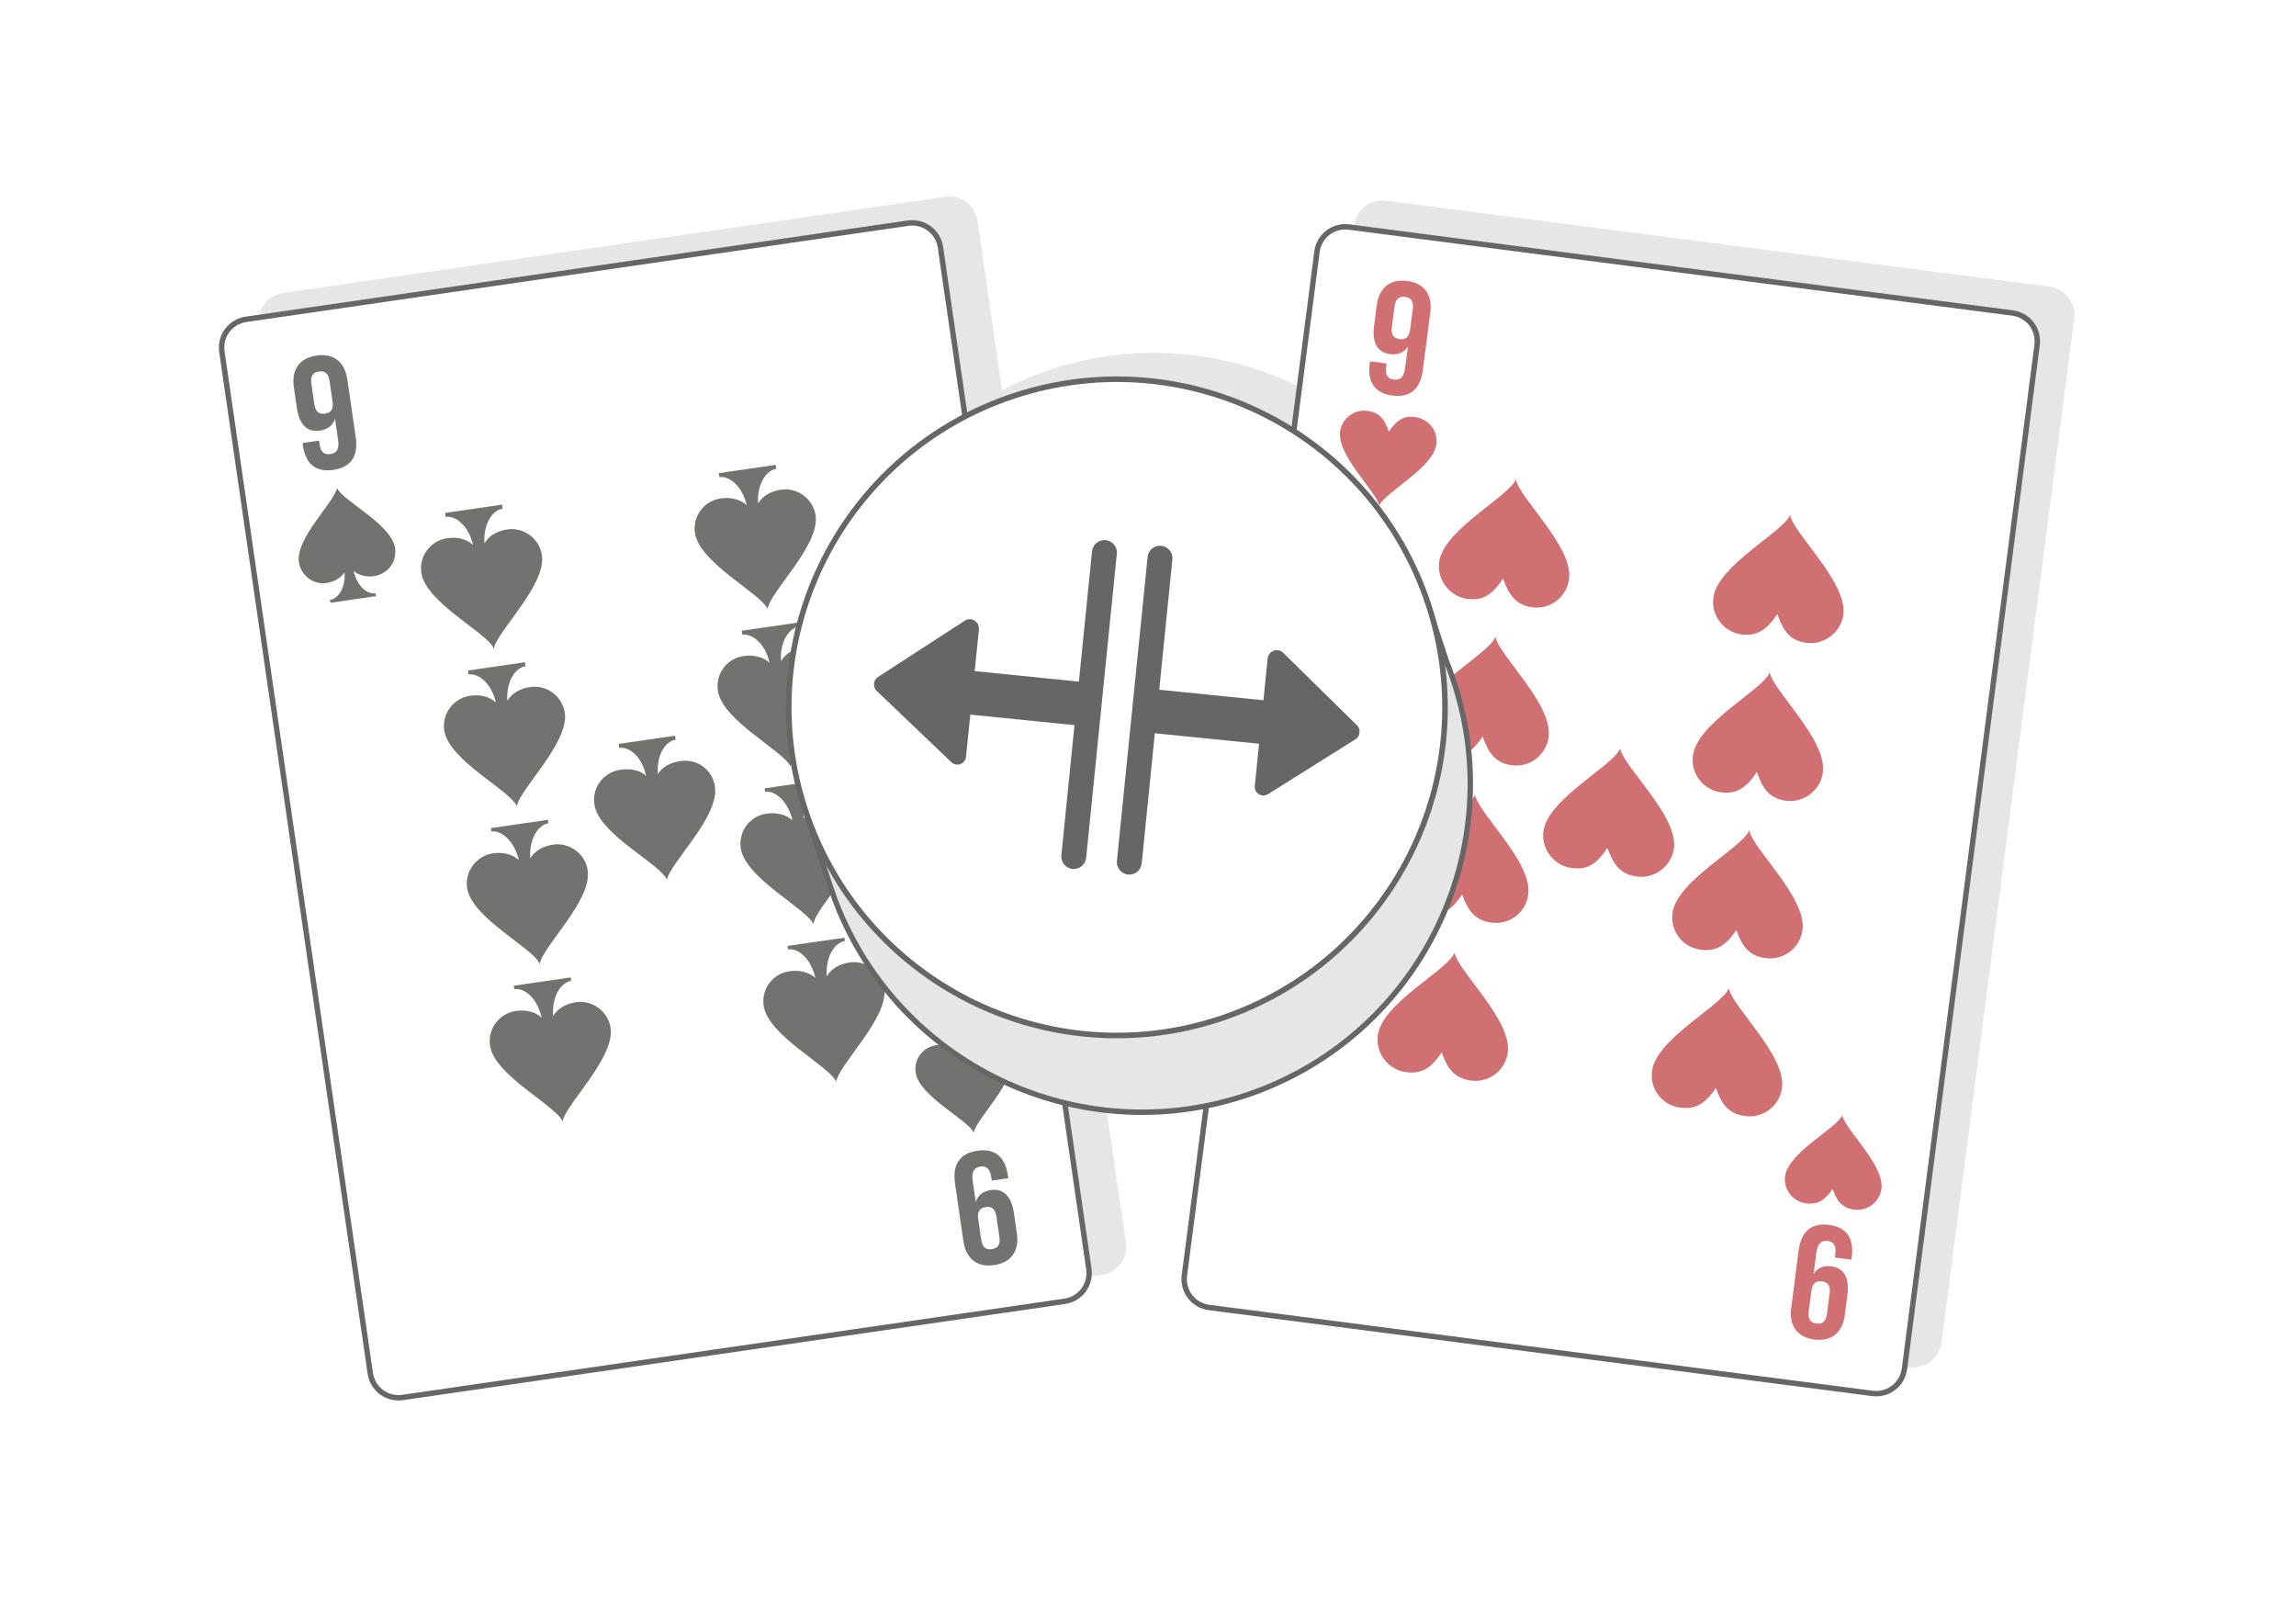
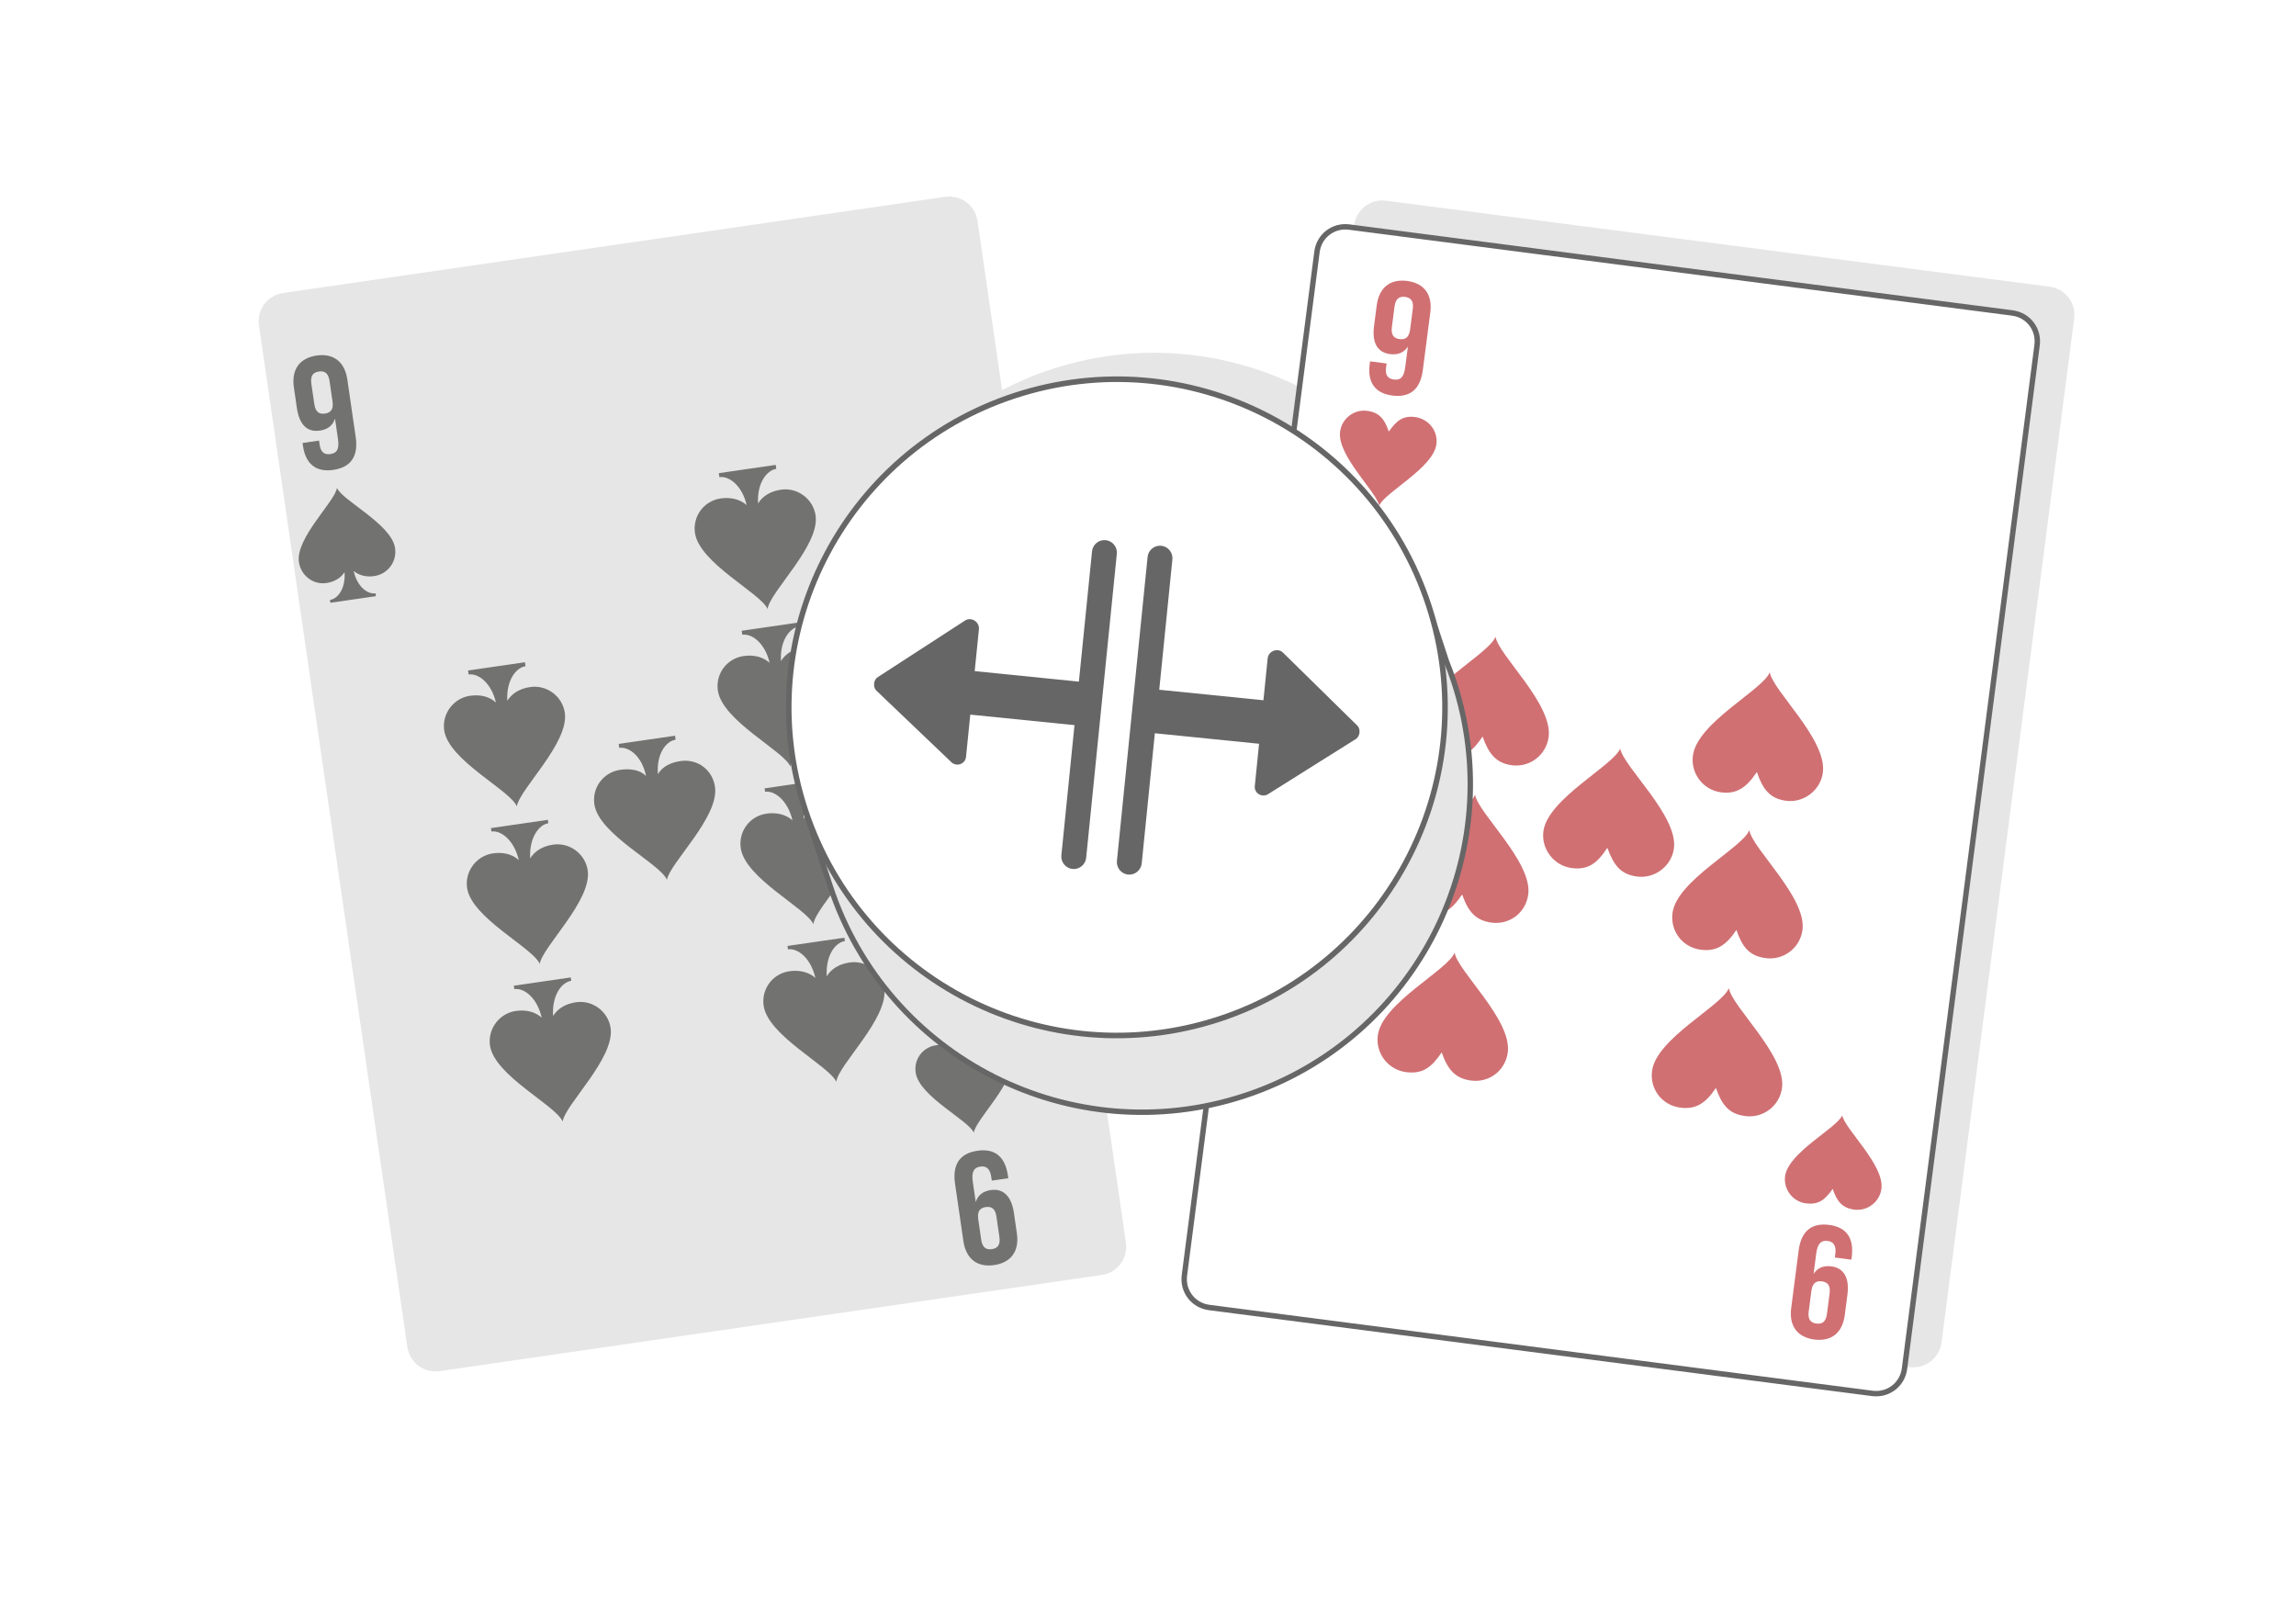
<svg xmlns="http://www.w3.org/2000/svg" xml:space="preserve" width="425px" height="300px" version="1.1" style="shape-rendering:geometricPrecision; text-rendering:geometricPrecision; image-rendering:optimizeQuality; fill-rule:evenodd; clip-rule:evenodd" viewBox="0 0 19848.9 14011">
  <defs>
    <style type="text/css">
   
    .str1 {stroke:#666666;stroke-width:46.7;stroke-linecap:round;stroke-linejoin:round;stroke-miterlimit:2.613}
    .str0 {stroke:#666666;stroke-width:46.7;stroke-linecap:round;stroke-linejoin:round;stroke-miterlimit:2.613}
    .fil6 {fill:#666666}
    .fil5 {fill:#E6E6E6}
    .fil0 {fill:white}
    .fil3 {fill:#727271;fill-rule:nonzero}
    .fil4 {fill:#D07073;fill-rule:nonzero}
    .fil2 {fill:#E6E6E6;fill-rule:nonzero}
    .fil1 {fill:white;fill-rule:nonzero}
   
  </style>
  </defs>
  <g id="Layer_x0020_1">
    <g id="_2713994790016">
      <rect class="fil0" width="19848.9" height="14011" />
      <g>
        <path id="path14" class="fil1" d="M8163.5 10504.8c-34.8,129.9 43.9,266.2 173.8,301l5590.2 1497.9c129.9,34.8 266.2,-43.9 301,-173.8l2310.4 -8622.6c34.8,-129.9 -43.9,-266.2 -173.8,-301l-5590.1 -1497.9c-129.9,-34.8 -266.2,43.9 -301,173.8l-2310.5 8622.6z" />
        <path id="path14_0" class="fil2" d="M2238.9 2814.3c-20,-137.7 72.5,-261.6 210.2,-281.6l5720.2 -830.9c137.7,-20 261.6,72.5 281.6,210.2l212.1 1460.3c135.2,-70.4 277.8,-131 427.3,-180.1 842.5,-276.8 1721.7,-137.3 2414.9,305.9l200.6 -1548.3c17.8,-138 140.3,-232.4 278.3,-214.5l5732.4 742.6c138,17.8 232.4,140.3 214.5,278.3l-1146.1 8847.5c-17.9,138 -140.4,232.4 -278.4,214.5l-5732.3 -742.6c-138,-17.9 -232.4,-140.4 -214.5,-278.4l189.8 -1465.3c-415,83.4 -831.8,70.9 -1224.4,-24.7l208.3 1433.4c20,137.8 -72.5,261.7 -210.2,281.7l-5720.2 830.9c-137.7,20 -261.7,-72.5 -281.7,-210.2l-1282.4 -8828.7z" />
        <g>
          <g>
-             <path id="path14_1" class="fil1 str0" d="M1918.4 3041.9c-20,-137.7 72.5,-261.6 210.2,-281.6l5720.2 -830.9c137.7,-20 261.7,72.5 281.7,210.2l1282.4 8828.6c20,137.8 -72.5,261.7 -210.2,281.7l-5720.2 830.9c-137.7,20 -261.6,-72.5 -281.6,-210.2l-1282.5 -8828.7z" />
            <path class="fil3" d="M8328.5 10729c22.2,152.5 118.7,228.9 266.2,207.4 147.6,-21.4 218.3,-122.1 196.2,-274.6l-25.8 -177c-20.7,-142.6 -91.1,-212.8 -199.3,-197 -68.9,9.9 -113.8,46.6 -130.5,104.3l-25.7 -177.1c-12.9,-88.5 12.3,-122.3 66.4,-130.2 49.2,-7.1 83,18.1 93,87l5 34.4 142.7 -20.7 -3.6 -24.6c-22.9,-157.4 -109.5,-235.2 -262,-213.1 -157.4,22.9 -218.3,122.1 -194.7,284.4l72.1 496.8zm193.3 -294.2c49.2,-7.2 82.3,13.1 92.3,82l25.7 177c10,68.9 -15.9,97.8 -65.1,104.9 -49.2,7.2 -82.3,-13.1 -92.3,-82l-25.7 -177.1c-10,-68.8 15.9,-97.7 65.1,-104.8z" />
            <path class="fil3" d="M3002.8 3281.2c-22.1,-152.5 -118.6,-228.9 -266.1,-207.5 -147.6,21.5 -218.4,122.2 -196.2,274.6l25.7 177.1c20.7,142.6 86.3,213.5 199.4,197 68.8,-10 113.8,-46.6 130.5,-104.3l25.7 177.1c13.6,93.4 -12.4,122.3 -66.5,130.2 -49.2,7.1 -82.2,-13.2 -92.2,-82.1l-5 -34.4 -142.7 20.7 3.6 24.6c22.1,152.5 108.8,230.3 261.3,208.2 157.4,-22.9 218.3,-122.2 194.7,-284.5l-72.2 -496.7zm-193.3 294.2c-49.2,7.2 -82.2,-13.1 -92.2,-82l-25.8 -177c-10,-68.9 16,-97.8 65.2,-104.9 49.1,-7.2 82.2,13.1 92.2,82l25.8 177.1c10,68.8 -16,97.7 -65.2,104.8z" />
            <path class="fil3" d="M8274.7 9079.5c-46.4,-43.5 -108.3,-54.6 -182.1,-43.9 -113.1,16.5 -193.7,118.6 -176.6,236.6 30,206.6 456.4,410.8 502.4,519.7 18,-118.2 358.9,-433.9 328.8,-640.4 -17.1,-118.1 -123.4,-193 -236.5,-176.6 -68.9,10 -125.1,38.3 -157.3,93.1 -10.1,-139.1 56.4,-234.1 120.4,-243.4 -0.8,-4.9 -2.2,-14.8 -3.6,-24.6 -64,9.3 -127.9,18.6 -191.8,27.8 -68.9,10.1 -132.8,19.3 -196.8,28.6 1.5,9.9 2.9,19.7 3.6,24.6 68.8,-10 154.8,62.9 189.5,198.5l0 0z" />
            <path class="fil3" d="M3057.3 4935.6c45.8,38.6 108.4,54.6 177.3,44.6 118,-17.2 197.9,-124.2 180.7,-242.2 -30,-206.6 -456.4,-410.8 -502.3,-519.7 -18,118.1 -358.9,433.8 -328.9,640.4 17.2,118.1 124.2,197.9 237.3,181.5 68.9,-10 124.3,-43.2 157.2,-93.2 10.2,139.2 -57,229.3 -125.9,239.3 0.7,4.9 2.1,14.8 3.6,24.6 68.8,-10 132.8,-19.3 196.7,-28.6 63.9,-9.2 132.8,-19.3 196.8,-28.5 -1.5,-9.9 -2.9,-19.7 -3.6,-24.6 -68.9,10 -159,-57.3 -188.8,-193.6l-0.1 0z" />
            <path class="fil3" d="M7048.8 8454c-57.7,-51.9 -140.7,-70 -224.3,-57.8 -147.6,21.4 -243.5,155.9 -222.8,298.5 37.9,260.7 567.7,520.2 627.8,657.1 18.6,-148.3 452.8,-547.9 414.9,-808.5 -20.7,-142.7 -155.9,-243.6 -298.6,-222.9 -88.5,12.9 -158,53.1 -198.6,119.3 -10.9,-179.2 73.1,-291.9 156.8,-304 -1.5,-9.8 -2.9,-19.7 -4.3,-29.5 -83.6,12.1 -167.3,24.3 -246,35.7 -83.6,12.1 -162.3,23.6 -245.9,35.7 1.5,9.9 2.9,19.7 4.3,29.5 83.6,-12.1 196.3,72 236.8,246.9l-0.1 0z" />
            <path class="fil3" d="M6850.9 7091.6c-57.7,-51.9 -140.7,-70 -224.3,-57.9 -147.6,21.5 -243.5,156 -222.8,298.6 37.8,260.7 567.7,520.2 627.8,657.1 18.6,-148.3 452.8,-547.9 414.9,-808.6 -20.7,-142.6 -155.9,-243.5 -298.5,-222.8 -88.6,12.9 -158.1,53.1 -198.7,119.3 -10.2,-174.3 73.1,-291.9 156.8,-304 -1.5,-9.9 -2.9,-19.7 -4.3,-29.5 -83.7,12.1 -167.3,24.2 -246,35.7 -83.6,12.1 -162.3,23.6 -245.9,35.7 1.4,9.8 2.9,19.7 4.3,29.5 83.6,-12.1 197,76.9 236.7,246.9l0 0z" />
            <path class="fil3" d="M6653 5729.2c-57.7,-51.9 -140.7,-70 -224.3,-57.9 -147.6,21.5 -243.6,155.9 -222.8,298.6 37.8,260.7 567.7,520.2 627.8,657.1 18.6,-148.3 452.8,-547.9 414.9,-808.6 -20.7,-142.6 -155.9,-243.5 -298.6,-222.8 -88.5,12.9 -158,53.1 -198.6,119.3 -10.2,-174.3 73.8,-287 157.5,-299.1 -2.2,-14.8 -3.6,-24.6 -5,-34.5 -83.7,12.2 -167.3,24.3 -246,35.8 -83.6,12.1 -162.3,23.5 -245.9,35.7 1.4,9.8 2.9,19.7 5,34.4 83.6,-12.1 196.3,71.9 236.1,242l-0.1 0z" />
            <path class="fil3" d="M4683 8797.6c-57.7,-51.8 -135.8,-70.6 -224.3,-57.8 -142.6,20.8 -243.5,155.9 -222.8,298.6 37.9,260.7 572.7,519.5 627.8,657.1 23.5,-149.1 452.8,-547.9 414.9,-808.6 -20.7,-142.6 -155.9,-243.5 -298.5,-222.8 -88.6,12.9 -158.1,53.1 -198.7,119.2 -10.9,-179.2 73.2,-291.8 156.8,-304 -1.5,-9.8 -2.9,-19.6 -4.3,-29.5 -83.6,12.2 -162.3,23.6 -245.9,35.8 -78.7,11.4 -162.4,23.5 -246,35.7 1.5,9.8 2.9,19.7 4.3,29.5 83.6,-12.2 196.3,71.9 236.8,246.8l-0.1 0z" />
            <path class="fil3" d="M4485.2 7435.2c-57.8,-51.9 -135.9,-70.6 -224.4,-57.8 -142.6,20.7 -243.5,155.9 -222.8,298.6 37.8,260.6 572.6,519.4 627.8,657.1 23.5,-149.1 452.8,-547.9 414.9,-808.6 -20.7,-142.6 -155.9,-243.5 -298.5,-222.8 -88.6,12.8 -158.1,53.1 -198.7,119.2 -10.2,-174.3 73.1,-291.8 156.8,-304 -1.5,-9.8 -2.9,-19.7 -4.3,-29.5 -83.6,12.2 -162.3,23.6 -246,35.7 -78.6,11.5 -162.3,23.6 -245.9,35.8 1.5,9.8 2.9,19.6 4.3,29.5 83.6,-12.2 197,76.8 236.8,246.8l0 0z" />
            <path class="fil3" d="M4287.2 6072.8c-57.7,-51.9 -135.8,-70.7 -224.3,-57.8 -142.7,20.7 -243.5,155.9 -222.8,298.5 37.8,260.7 572.6,519.5 627.8,657.2 23.5,-149.1 452.8,-547.9 414.9,-808.6 -20.7,-142.7 -155.9,-243.6 -298.5,-222.8 -88.6,12.8 -158.1,53 -198.7,119.2 -10.2,-174.3 73.9,-286.9 157.5,-299.1 -2.2,-14.7 -3.6,-24.6 -5,-34.4 -83.6,12.1 -162.3,23.6 -245.9,35.7 -78.8,11.5 -162.4,23.6 -246,35.7 1.5,9.9 2.9,19.7 5,34.5 83.6,-12.2 196.3,71.9 236.1,241.9l-0.1 0z" />
-             <path class="fil3" d="M4089.3 4710.4c-57.7,-51.9 -135.8,-70.7 -224.3,-57.8 -142.7,20.7 -243.6,155.9 -222.8,298.5 37.8,260.7 572.6,519.5 627.8,657.1 23.5,-149 452.8,-547.9 414.9,-808.5 -20.7,-142.7 -155.9,-243.6 -298.6,-222.9 -88.5,12.9 -158,53.1 -198.6,119.3 -10.2,-174.3 73.8,-287 157.5,-299.1 -2.2,-14.8 -3.6,-24.6 -5,-34.4 -83.7,12.1 -162.3,23.5 -246,35.7 -78.7,11.4 -162.3,23.6 -245.9,35.7 1.4,9.9 2.9,19.7 5,34.4 83.6,-12.1 196.3,72 236.1,242l-0.1 0z" />
            <path class="fil3" d="M6455.1 4366.7c-57.7,-51.8 -140.7,-69.9 -224.3,-57.8 -147.6,21.5 -243.6,155.9 -222.8,298.6 37.8,260.6 567.7,520.2 627.8,657.1 18.6,-148.4 452.8,-547.9 414.9,-808.6 -20.7,-142.6 -155.9,-243.5 -298.6,-222.8 -88.5,12.8 -158,53.1 -198.6,119.2 -10.3,-174.3 73.8,-286.9 157.5,-299.1 -2.2,-14.7 -3.6,-24.5 -5,-34.4 -83.7,12.2 -167.3,24.3 -246,35.7 -83.6,12.2 -162.3,23.6 -245.9,35.8 1.4,9.8 2.9,19.6 5,34.4 83.6,-12.1 196.3,71.9 236,241.9l0 0z" />
            <path class="fil3" d="M5584.9 6708c-52.9,-52.6 -135.2,-65.8 -223.7,-52.9 -142.6,20.7 -244.2,151 -222.8,298.5 37.9,260.7 572,514.6 627.1,652.2 24.3,-144.1 453.5,-543 415.6,-803.7 -21.4,-147.5 -151,-244.2 -298.5,-222.8 -83.6,12.2 -158.8,48.2 -194.5,113.6 -15.1,-173.5 69,-286.2 152.6,-298.3 -1.5,-9.8 -2.9,-19.7 -5,-34.5 -78.7,11.5 -162.3,23.6 -246,35.8 -78.7,11.4 -162.3,23.6 -241,35 2.2,14.7 3.6,24.6 5,34.4 83.7,-12.1 196.3,71.9 231.2,242.7z" />
          </g>
          <g>
            <path id="path14_2" class="fil1 str0" d="M11385.3 2177.4c17.9,-138 140.4,-232.4 278.4,-214.5l5732.3 742.6c138,17.8 232.4,140.3 214.6,278.3l-1146.1 8847.5c-17.9,138 -140.4,232.4 -278.4,214.5l-5732.3 -742.6c-138,-17.9 -232.4,-140.4 -214.5,-278.4l1146 -8847.4z" />
            <g id="_799897152">
              <path class="fil4" d="M15484.8 11308.4c-19.8,152.8 52.5,252.4 200.3,271.6 147.9,19.1 243.2,-58.8 263,-211.6l23 -177.4c18.5,-142.9 -30.4,-229.4 -138.9,-243.5 -69,-8.9 -122.1,14.2 -153.8,65.3l23 -177.5c11.5,-88.7 44.9,-114.4 99.1,-107.4 49.3,6.4 75.1,39.8 66.1,108.8l-4.4 34.5 142.9 18.5 3.2 -24.6c20.4,-157.8 -42,-256.1 -194.8,-275.9 -157.7,-20.4 -243.2,58.8 -264.3,221.4l-64.4 497.8zm265.5 -231.2c49.3,6.4 75.6,34.9 66.7,103.9l-23 177.4c-8.9,69 -41.7,89.8 -91,83.4 -49.3,-6.3 -75.7,-34.8 -66.7,-103.8l23 -177.5c8.9,-69 41.7,-89.8 91,-83.4z" />
              <path class="fil4" d="M15843.8 10277.4c-67.6,96.5 -123.3,139.4 -231.7,125.4 -113.4,-14.7 -194.9,-120.5 -180.2,-233.9 26.8,-207 450,-417.8 494.3,-527.3 19.8,117.8 365.5,428.2 338.7,635.2 -14.7,113.4 -120.5,194.9 -233.8,180.3 -103.5,-13.5 -151.4,-69.8 -187.3,-179.7z" />
            </g>
            <g id="_799897408">
              <path class="fil4" d="M12365 2700.3c19.8,-152.8 -52.5,-252.4 -200.3,-271.6 -147.9,-19.1 -243.2,58.7 -263,211.5l-23 177.5c-18.5,142.9 25.5,228.8 138.9,243.5 69,8.9 122.1,-14.3 153.8,-65.3l-23 177.4c-12.1,93.7 -44.9,114.5 -99.1,107.5 -49.3,-6.4 -75.7,-34.9 -66.8,-103.9l4.5 -34.5 -142.9 -18.5 -3.2 24.7c-19.8,152.7 42.6,251.1 195.4,270.8 157.7,20.5 243.2,-58.7 264.3,-221.3l64.4 -497.8zm-265.5 231.2c-49.3,-6.4 -75.6,-34.9 -66.7,-103.9l23 -177.4c8.9,-69 41.7,-89.8 91,-83.5 49.3,6.4 75.7,34.9 66.7,103.9l-23 177.4c-8.9,69.1 -41.7,89.9 -91,83.5z" />
              <path class="fil4" d="M12006 3731.2c67.6,-96.4 123.3,-139.3 226.8,-125.9 118.3,15.3 199.8,121.1 185.1,234.4 -26.8,207 -450,417.8 -494.9,532.3 -19.9,-117.8 -364.9,-433.2 -338.1,-640.2 14.7,-113.3 120.5,-194.9 233.8,-180.2 103.5,13.4 151.4,69.8 187.3,179.6z" />
            </g>
            <g id="_799886464">
              <path class="fil4" d="M12463.4 9097.8c-86.8,129.1 -164.8,189.2 -307.7,170.6 -152.8,-19.8 -265,-159.6 -244.6,-317.3 36.4,-280.9 604.2,-563.2 664.1,-715.8 24.5,158.5 496.1,580.4 459.7,861.4 -20.4,157.7 -159.6,265 -317.3,244.5 -138,-17.8 -203,-96.4 -254.1,-243.4l-0.1 0z" />
              <path class="fil4" d="M12640.3 7732.5c-86.9,129.1 -164.8,189.1 -307.7,170.6 -152.8,-19.8 -265,-159.6 -244.6,-317.3 36.4,-281 604.2,-563.2 664.1,-715.9 24.5,158.6 496.1,580.5 459.7,861.5 -20.4,157.7 -159.6,264.9 -317.3,244.5 -138.1,-17.9 -203.1,-96.4 -254.2,-243.4l0 0z" />
              <path class="fil4" d="M12817.2 6367.2c-86.9,129.1 -165.5,194.1 -308.4,175.6 -152.8,-19.9 -264.4,-164.6 -244.6,-317.4 37.1,-285.9 604.9,-568.1 664.7,-720.8 24.6,158.6 496.2,580.5 459.1,866.4 -19.8,152.8 -159.6,265 -317.3,244.5 -138,-17.8 -202.4,-101.3 -253.5,-248.3l0 0z" />
-               <path class="fil4" d="M12994 5001.9c-86.8,129.1 -165.4,194.1 -308.4,175.5 -152.8,-19.8 -264.3,-164.5 -244.5,-317.3 36.4,-281 604.8,-568.1 664.1,-715.9 24.5,158.6 496.1,580.5 459.7,861.5 -19.8,152.8 -159.6,265 -317.4,244.5 -138,-17.9 -202.3,-101.4 -253.4,-248.3l-0.1 0z" />
              <path class="fil4" d="M14834.3 9404.9c-86.9,129.1 -169.8,188.5 -307.8,170.6 -157.7,-20.4 -265,-159.6 -244.6,-317.3 36.4,-280.9 604.2,-563.2 664.1,-715.8 24.6,158.5 496.1,580.4 459.7,861.4 -20.4,157.7 -164.5,264.3 -317.3,244.5 -142.9,-18.5 -203,-96.4 -254.1,-243.4l0 0z" />
              <path class="fil4" d="M15011.1 8039.6c-86.9,129.1 -169.7,188.5 -307.7,170.6 -157.8,-20.4 -265,-159.6 -244.6,-317.3 36.4,-280.9 604.2,-563.2 664.1,-715.8 24.5,158.5 496.1,580.4 459.7,861.4 -20.4,157.7 -164.5,264.3 -317.3,244.5 -143,-18.5 -203,-96.4 -254.2,-243.4l0 0z" />
              <path class="fil4" d="M15188 6674.3c-86.9,129.1 -170.4,193.4 -308.4,175.6 -157.7,-20.5 -264.4,-164.6 -244.6,-317.4 37.1,-285.9 604.9,-568.1 664.7,-720.7 24.6,158.5 496.2,580.4 459.1,866.3 -19.8,152.8 -164.5,264.3 -317.3,244.6 -142.9,-18.6 -202.4,-101.4 -253.5,-248.4l0 0z" />
-               <path class="fil4" d="M15364.8 5309c-86.8,129.1 -170.3,193.4 -308.4,175.6 -157.7,-20.5 -264.3,-164.6 -244.5,-317.4 36.4,-280.9 604.8,-568.1 664.1,-715.8 24.5,158.5 496.1,580.4 459.7,861.4 -19.8,152.8 -164.6,264.3 -317.3,244.6 -143,-18.6 -202.4,-101.4 -253.5,-248.4l-0.1 0z" />
            </g>
            <path class="fil4" d="M13895.4 7328.8c-87.5,134 -165.5,194 -308.4,175.5 -152.8,-19.8 -264.3,-164.5 -244.5,-317.3 36.3,-281 604.8,-568.2 664,-715.9 29.5,159.2 501.1,581.1 464.7,862.1 -19.8,152.8 -164.6,264.3 -317.4,244.6 -142.9,-18.6 -203,-96.5 -258.4,-249l0 0z" />
          </g>
        </g>
        <path class="fil5 str1" d="M8987.5 4082.3c1262.1,-414.7 2606.4,104.8 3284.4,1179.6l74.7 -24.5 157.7 479.7c23,57.2 44.5,115.4 64,174.9 489.1,1488.5 -321.2,3091.6 -1809.7,3580.7 -1488.5,489.1 -3091.7,-321.1 -3580.7,-1809.7l-215.8 -656.5 80.7 -26.5c-91.6,-1267.5 682.7,-2483.1 1944.7,-2897.7z" />
        <circle class="fil0 str1" transform="matrix(0.978 -0.321 0.321 0.978 9655.41 6115.03)" r="2755.2" />
        <path class="fil6" d="M9327 5892.6l-900.8 -90.8 36.5 -360.7c6.6,-65.9 -66.5,-111 -119.7,-76.8l-751.3 487.2c-38.8,20.8 -46.4,81.9 -19.3,115.1l646.5 616.9c45.5,50.4 125.8,24.2 132.3,-40.3l37 -365.4 900.8 90.9 -113.5 1125.3c-6,59 37.4,112.1 96.4,118l0 0c58.9,6 112,-37.4 118,-96.4l265.1 -2628c6,-59 -37.4,-112.1 -96.3,-118l0 0c-59,-6 -112.1,37.4 -118,96.4l-113.7 1126.6zm712 -1174.5l0 0c58.9,5.9 102.3,59 96.3,118l-113.6 1126.6 900.7 90.9 36.4 -360.7c6.6,-65.8 87.2,-95.4 132.6,-51.3l638.8 627.5c33.9,28.1 29.1,89.5 -4.1,116.6l-756.7 475.3c-54.7,40.3 -128.2,-1.3 -121.6,-65.9l36.8 -365.4 -900.9 -90.9 -113.5 1125.3c-6,59 -59.1,102.3 -118,96.4l0 0c-59,-6 -102.4,-59.1 -96.4,-118l265.2 -2628.1c5.9,-58.9 59,-102.3 118,-96.3z" />
      </g>
    </g>
  </g>
</svg>